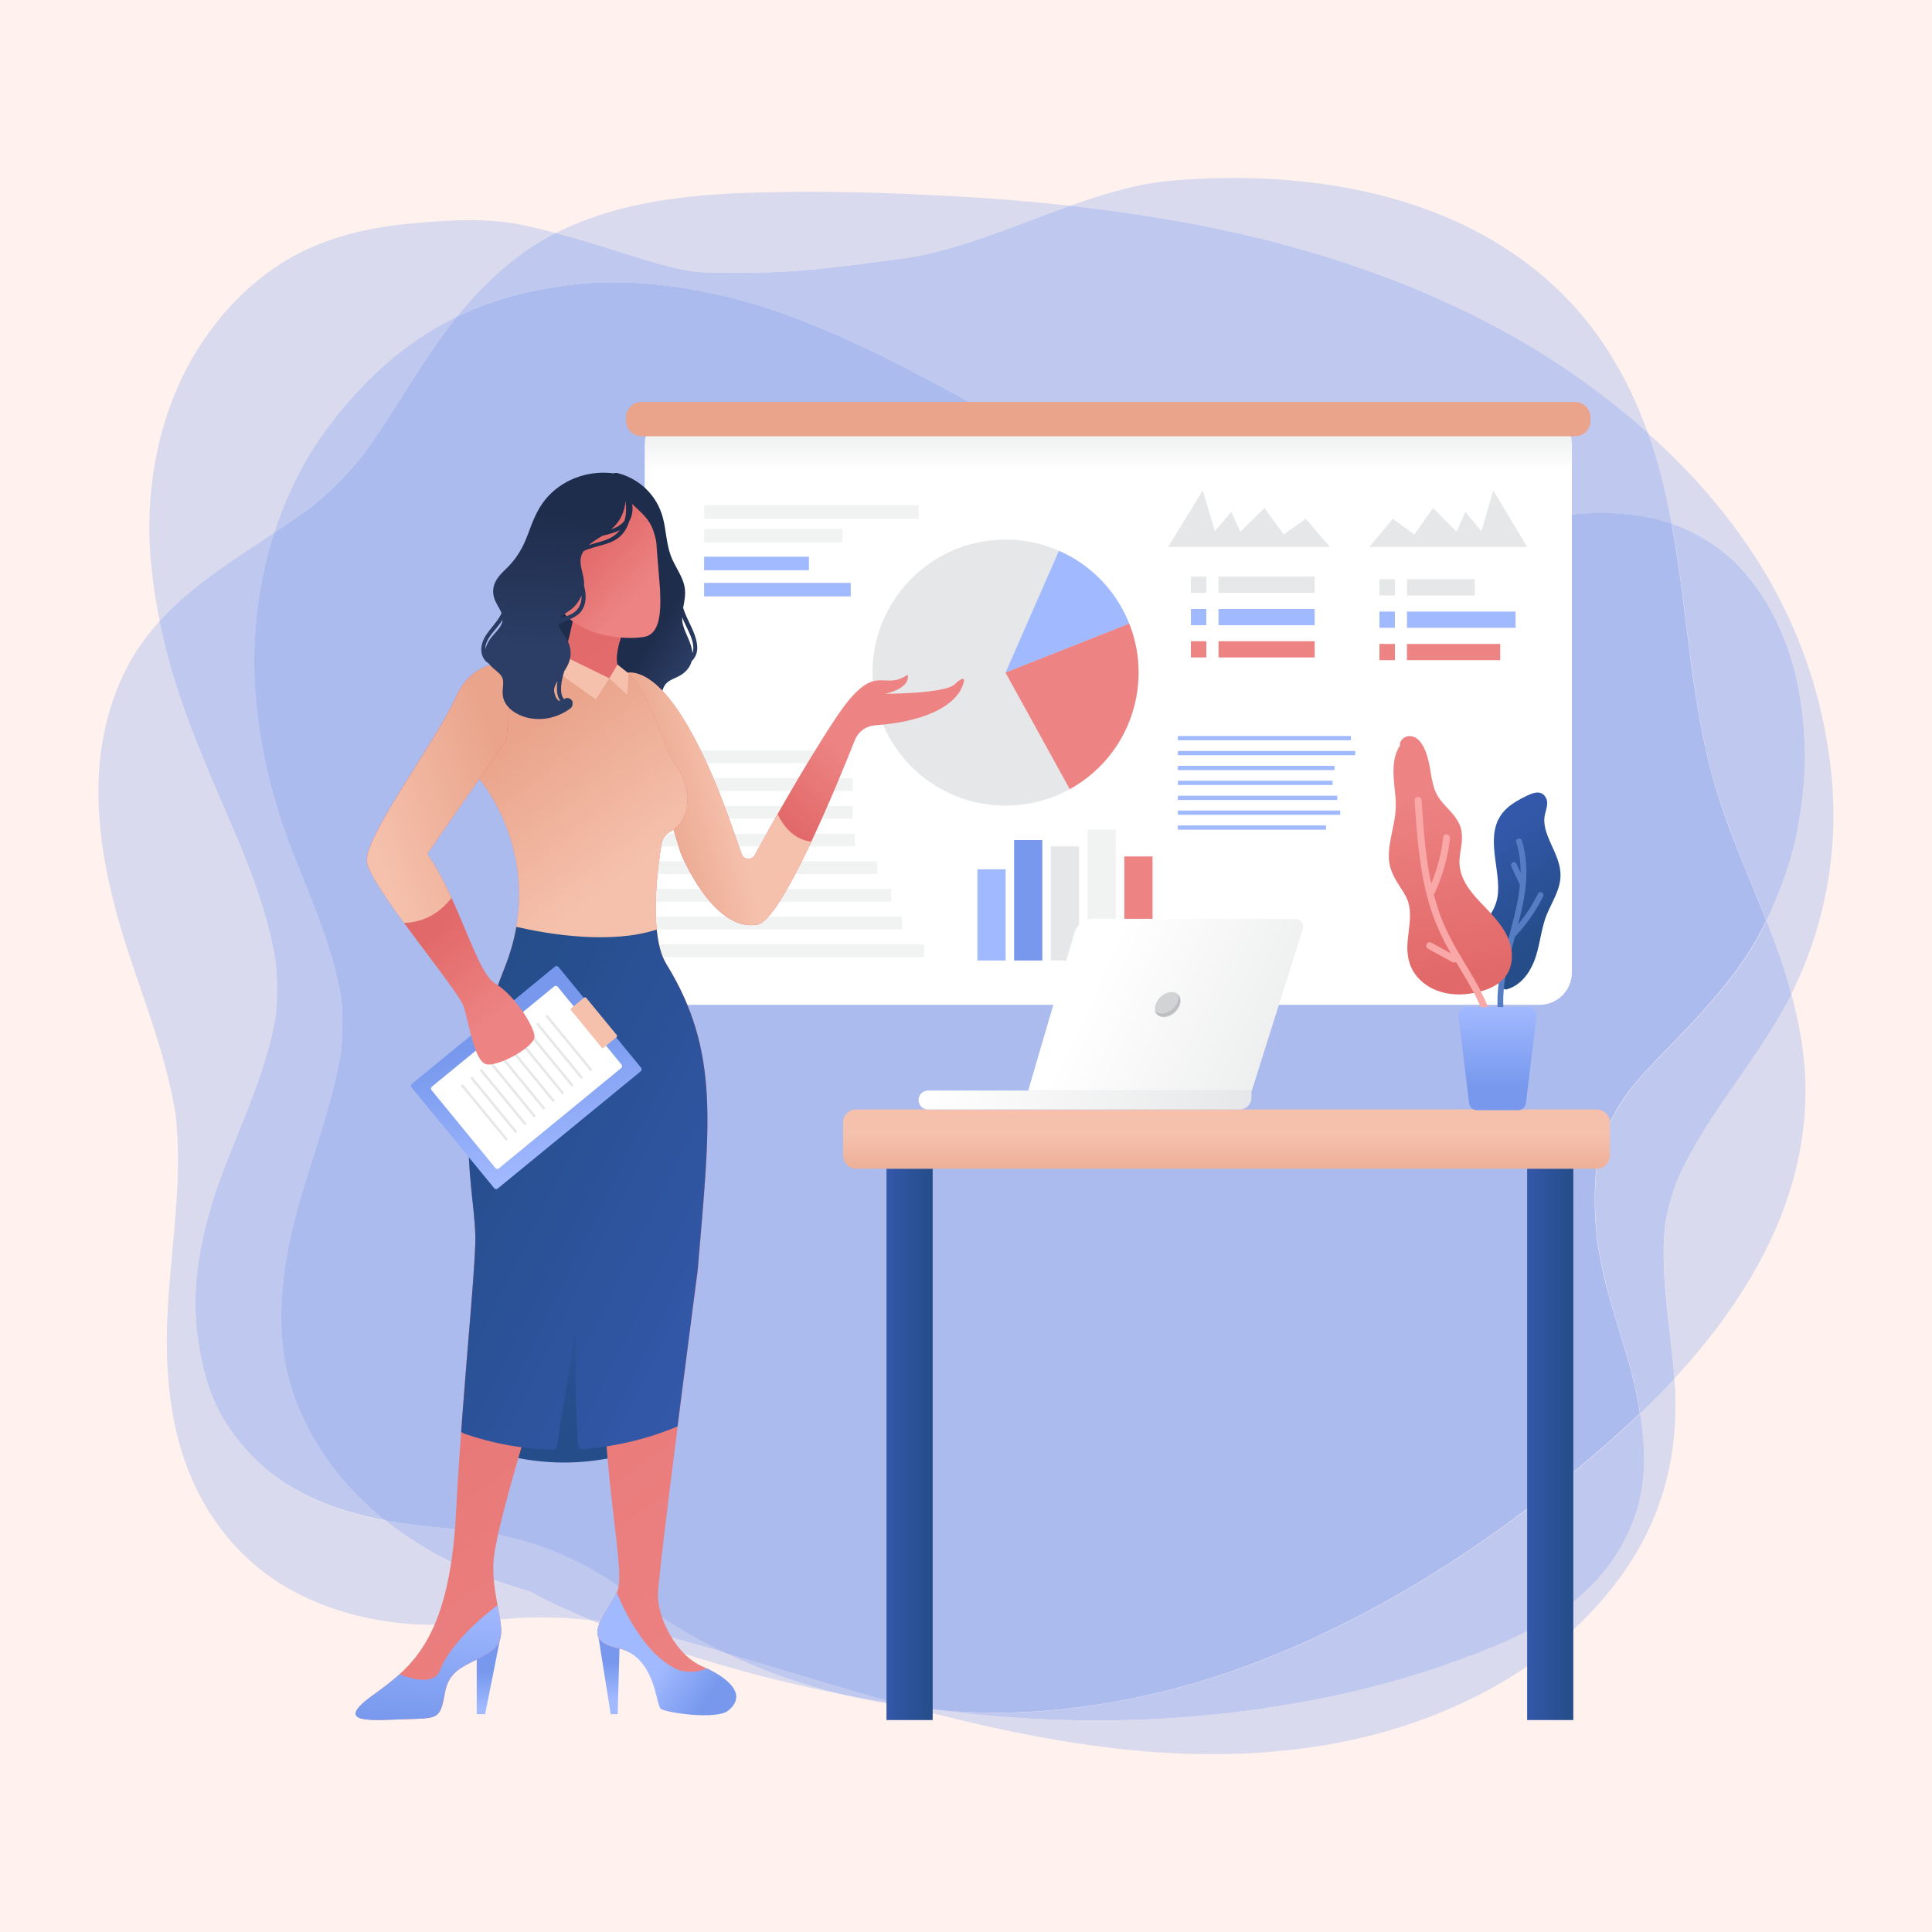
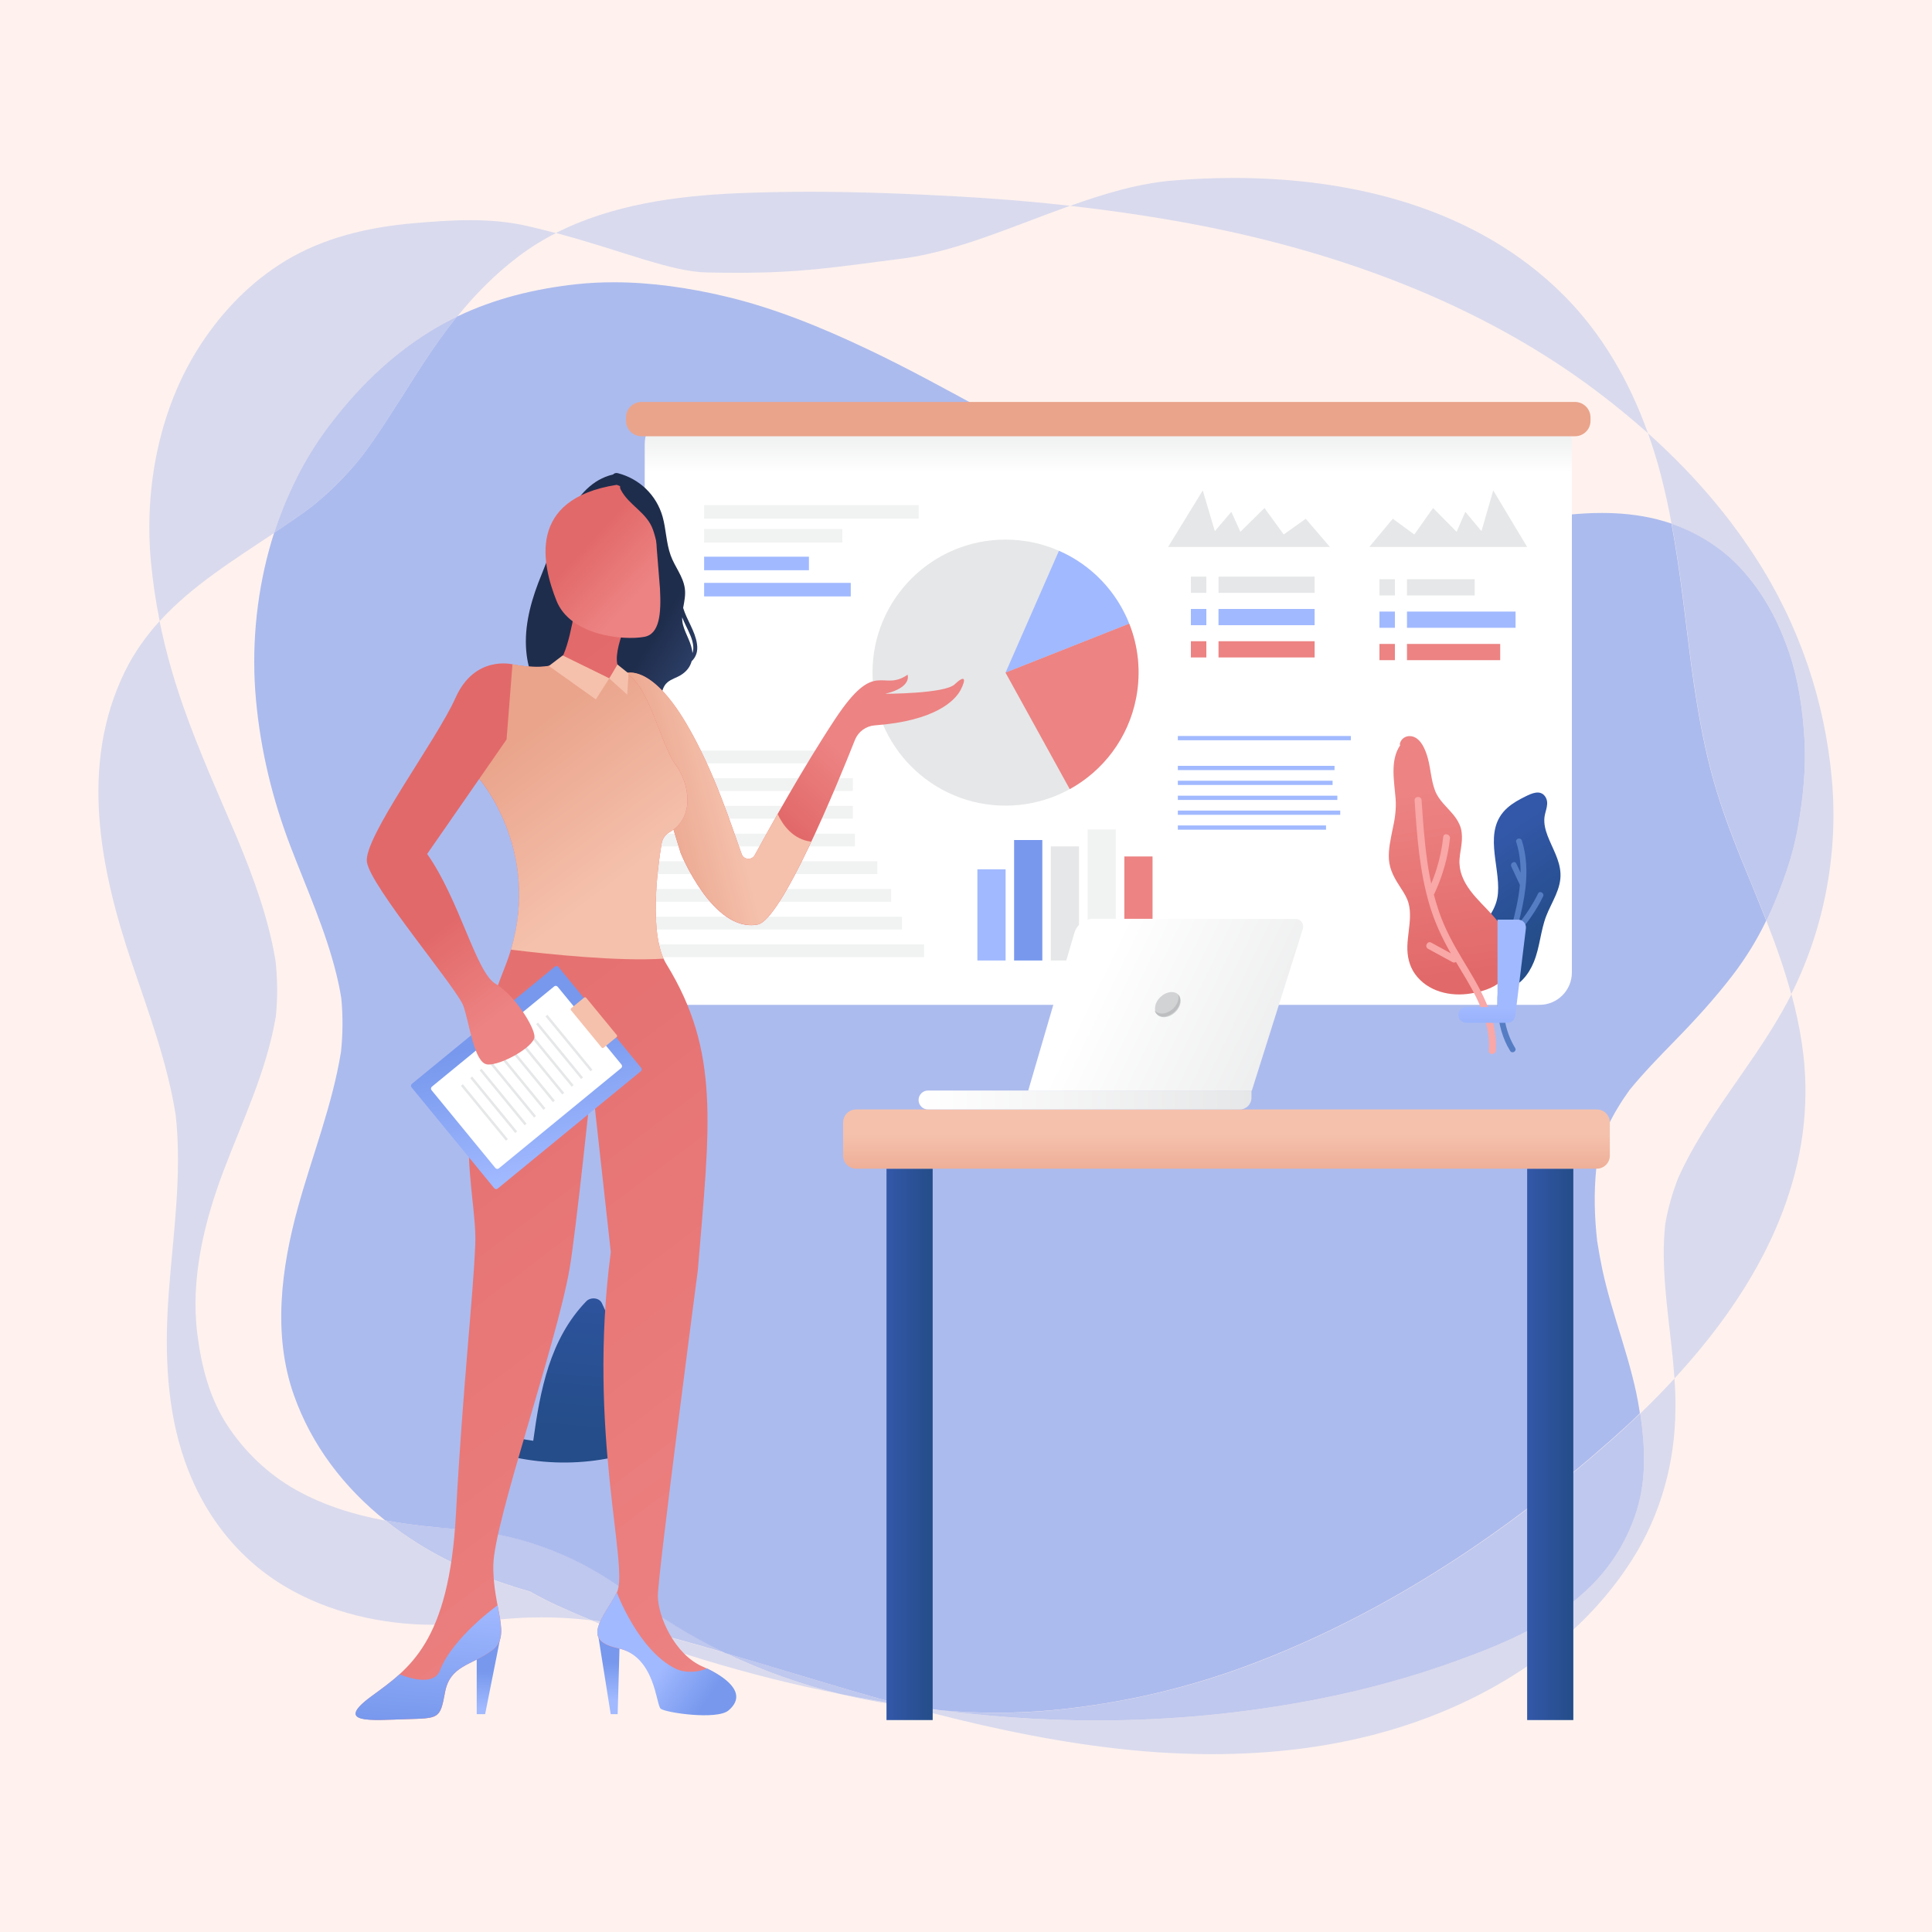
<svg xmlns="http://www.w3.org/2000/svg" version="1.1" x="0px" y="0px" width="2000px" height="2000px" viewBox="0 0 2000 2000" style="enable-background:new 0 0 2000 2000;" xml:space="preserve">
  <style type="text/css">
	.st0{fill:#FFF2EE;}
	.st1{fill:#DADAEE;}
	.st2{fill:#BFC8EE;}
	.st3{fill:#ACBBEE;}
	.st4{fill:url(#SVGID_1_);}
	.st5{fill:#EAA48C;}
	.st6{fill:#F1F2F2;}
	.st7{fill:#A1B9FF;}
	.st8{fill:#E6E7E8;}
	.st9{fill:#ED8383;}
	.st10{fill:#7798ED;}
	.st11{fill:url(#SVGID_2_);}
	.st12{fill:url(#SVGID_3_);}
	.st13{fill:url(#SVGID_4_);}
	.st14{fill:url(#SVGID_5_);}
	.st15{fill:url(#SVGID_6_);}
	.st16{fill:url(#SVGID_7_);}
	.st17{fill:url(#SVGID_8_);}
	.st18{fill:url(#SVGID_9_);}
	.st19{fill:url(#SVGID_10_);}
	.st20{fill:#F5C1AC;}
	.st21{fill:url(#SVGID_11_);}
	.st22{fill:url(#SVGID_12_);}
	.st23{fill:#FFFFFF;}
	.st24{fill:url(#SVGID_13_);}
	.st25{fill:url(#SVGID_14_);}
	.st26{fill:url(#SVGID_15_);}
	.st27{fill:url(#SVGID_16_);}
	.st28{fill:#1F2D4C;}
	.st29{fill:url(#SVGID_17_);}
	.st30{fill:url(#SVGID_18_);}
	.st31{fill:url(#SVGID_19_);}
	.st32{fill:url(#SVGID_20_);}
	.st33{fill:url(#SVGID_21_);}
	.st34{fill:url(#SVGID_22_);}
	.st35{fill:#D1D3D4;}
	.st36{fill:#BCBEC0;}
	.st37{fill:url(#SVGID_23_);}
	.st38{fill:#557DC4;}
	.st39{fill:url(#SVGID_24_);}
	.st40{fill:#F9A7A7;}
	.st41{fill:url(#SVGID_25_);}
</style>
  <g id="Layer_2">
</g>
  <g id="Layer_1">
    <g>
      <rect class="st0" width="2000" height="2000" />
      <g>
        <g>
          <path class="st1" d="M1733.4,1427.1c-11.5,12.4-23.4,24.5-35.4,36.1c4.9,33.5,6.6,67-3.6,99.9c-9.1,29.7-25.5,56.5-47.4,78.5      c-38.1,38-88.4,59.3-138.1,77.3c-47.5,17.2-96.5,30.6-146.1,40.3c-74.9,14.6-151.1,21.8-227.4,21.8c-30.3,0-60.7-1.1-90.9-3.4      c-23.5-1.8-46.9-4.1-70.3-7c-11.2-1-22.4-2.2-33.6-3.7c66.6,17.9,133.8,33,202.7,41.7c36.9,4.7,74.3,7.3,111.8,7.3      c63.4,0,126.8-7.6,187.3-25.8c98.6-29.6,191.9-87.9,247.6-176.2c29.4-46.6,44.2-100.5,44.4-155.5      C1734.6,1447.9,1734.2,1437.5,1733.4,1427.1 M165.2,643c-14,15.4-26.3,32.5-35.9,52.1c-47.4,96.8-25.7,204.6,7.3,302.1      c17.5,51.7,36.8,103.3,45.3,157.4c6.6,60.4-2.4,120.7-7,180.9c-4.3,55.3-3.5,112.7,12.9,166.2c17.8,58.2,53.6,108.4,106.2,140      c46,27.7,101.5,40.3,155,40.3c2.4,0,4.8,0,7.2-0.1c16.1-0.3,32.1-1.7,47.9-3.8c18.9-2.6,37.8-3.8,56.8-3.8      c17.1,0,34.2,1,51.2,3.1c-11.5-4.7-23-9.7-34.3-14.8c-9.8-4.5-19.4-9.4-28.7-14.7c-40.7-11.7-80.3-27.2-116.1-49.7      c-11.8-7.4-23.2-15.5-34-24.1c-32.3-6-63.8-15.6-92.8-31.9c-28.7-16.2-52.9-39.3-70.9-66.8c-18.6-28.6-26.8-61.1-31-94.4      c-7.2-57.1,7-115.8,27.1-168.9c20-52.7,44.9-104.3,54.2-160.2c1.9-19,1.7-38-0.3-56.9c-7.2-43.9-22.6-85.9-39.6-126.9      c-19.3-45.4-39.7-90.3-56-136.9C179.5,702.1,171.2,672.8,165.2,643 M1706,448.5c5,14.1,9.4,28.4,13.2,42.9      c4.4,16.8,8.1,33.8,11.2,50.9c27.1,9.4,52.7,25.5,72,46.4c23.3,25.3,39,55,49.9,87.4c9.5,28.2,13.8,58.5,15.6,88.1      c1.9,30.8-1.3,61.8-6.7,92.1c-5.4,30.1-15.6,58.3-27.7,86.3c-1.6,3.6-3.2,7.1-4.9,10.6c9.7,25,18.7,50.2,25.7,76      c34.2-68.3,48.8-145.6,42.1-221.9c-7.3-82.4-34.4-161.6-79.6-231C1785.8,528.4,1748.2,486.2,1706,448.5 M837.8,198.5      c-24.8,0-49.5,0.5-74.1,1.5c-63.7,2.7-130.8,11.9-188.2,41.2c70.2,18.7,118.2,40.1,156.9,40.9c11.3,0.2,21.7,0.3,31.3,0.3      c65,0,96.7-5.2,172.7-15c56.3-7.9,113.9-33.9,171.4-54.4c-38.9-4.4-77.9-7.5-116.9-9.7C940.1,200.5,888.9,198.5,837.8,198.5" />
          <path class="st1" d="M871,1753.9c8.5,2.1,17.1,3.9,25.6,5.6c14.6,2.9,29.3,5.3,44,7.3c-2.4-0.6-4.8-1.3-7.1-1.9      C912.6,1761.7,891.8,1758,871,1753.9 M1854.5,1029.2c-3,6-6.2,11.9-9.5,17.7c-33.3,58.9-79.6,110.2-107.6,172.1      c-6.1,15.7-10.8,31.8-13.6,48.4c-1.1,10.6-1.6,21.3-1.5,31.9c0.3,42.8,8.2,85.1,11.1,127.7c75.7-82,135-181.8,135.6-295.6      C1869.3,1096.4,1863.5,1062.4,1854.5,1029.2 M486.8,227.9c-19.7,0-39.5,1.5-59,3.2c-46.4,4.1-92.2,14.6-132.5,39      c-35.6,21.6-64.7,51.6-87.4,86.3c-42.8,65.2-58.8,147.9-51.7,224.9c1.9,20.8,5,41.3,9.1,61.7c33.4-36.6,76.9-63.5,118.7-91.4      c12.3-38.3,30.6-75.5,54.5-107.7c29.8-40.2,64.6-74.9,107.6-101.2c8.8-5.4,17.8-10.3,27-14.7c18.8-23.3,39.5-44.3,64-62.8      c12.2-9.2,25-17.1,38.4-23.9c-9.3-2.5-18.9-4.9-29-7.2C526.9,229.5,506.9,227.9,486.8,227.9 M1277.2,184.2      c-21.3,0-42.5,0.9-63.4,2.7c-35.1,2.9-70.5,13.5-106.1,26.2c40.9,4.6,81.6,10.5,122,17.9c150.4,27.8,300.7,81.5,423.7,174.4      c18.2,13.7,35.7,28.1,52.6,43.1c-18.9-53-47.1-102.6-87.1-142.7C1529.4,216,1401.3,184.2,1277.2,184.2" />
-           <path class="st2" d="M933.5,1764.9c2.4,0.6,4.8,1.3,7.1,1.9c11.2,1.5,22.3,2.8,33.6,3.7C960.6,1768.8,947,1767,933.5,1764.9       M1828.7,953.2c-9.5,19.9-21.1,38.7-34.5,56.2c-18.7,24.4-39.1,46.8-60.6,68.7c-15.9,16.3-31.8,32.5-46.2,50.2      c-8.7,12.1-16.5,24.7-22.9,38.2c-5.3,14.2-9.2,28.9-11.8,43.9c-2.5,24.8-1.8,49.8,1,74.6c1.5,9.8,3.3,19.5,5.3,29.2      c10.4,49.3,30.9,96.4,38.5,146.2c0.1,1,0.3,1.9,0.4,2.9c12.1-11.6,24-23.7,35.4-36.1c-3-42.6-10.9-84.9-11.1-127.7      c-0.1-10.7,0.4-21.3,1.5-31.9c2.8-16.6,7.5-32.7,13.6-48.4c28-61.9,74.3-113.2,107.6-172.1c3.3-5.8,6.5-11.8,9.5-17.7      C1847.5,1003.5,1838.5,978.2,1828.7,953.2 M283.9,551.5c-41.9,27.9-85.3,54.8-118.7,91.4c6,29.8,14.2,59.1,24.4,88      c16.3,46.6,36.7,91.5,56,136.9c17.1,41,32.5,83,39.6,126.9c2,19,2.2,38,0.3,56.9c-9.3,55.9-34.2,107.5-54.2,160.2      c-20.1,53.1-34.3,111.9-27.1,168.9c4.2,33.3,12.4,65.8,31,94.4c18,27.6,42.1,50.7,70.9,66.8c29,16.3,60.4,25.8,92.8,31.9      c-42.4-34-75.9-77.3-94.4-129.5c-22.3-62.8-13-132.2,4.2-194.8c14.8-53.6,35.6-105.8,44.5-160.8c1.9-18.5,2.1-36.9,0.3-55.4      c-1.4-8.2-3.1-16.4-5-24.5c-11.2-45.4-30.5-88.2-47.2-131.7c-19-49.5-31.2-99.7-36.1-152.6c-4.8-51.8-0.1-105.5,13.6-155.6      C280.3,563.2,282.1,557.3,283.9,551.5 M1107.7,213c-57.5,20.5-115.1,46.4-171.4,54.4c-76,9.9-107.7,15-172.7,15      c-9.6,0-20-0.1-31.3-0.3c-38.7-0.8-86.7-22.2-156.9-40.9c-13.4,6.8-26.2,14.7-38.4,23.9c-24.5,18.5-45.2,39.4-64,62.8      c38.8-18.7,80.7-28.9,123.8-33.6c12.8-1.4,25.7-2,38.7-2c38.8,0,78,5.8,115.4,14.7c51.2,12.1,100.3,32.3,147.7,54.8      c85.1,40.4,164.8,91.3,251.3,128.8c66.2,27.2,135.2,47.3,206,57.8c28.7,3.5,57.7,5.3,86.6,5.3c25.8,0,51.5-1.5,77.1-4.5      c46.1-6.9,92.4-18,138.9-18c18.9,0,37.9,1.8,56.8,6.5c5.1,1.3,10.2,2.8,15.2,4.5c-3.2-17.1-6.8-34-11.2-50.9      c-3.8-14.5-8.2-28.8-13.2-42.9c-16.8-15.1-34.4-29.4-52.6-43.1c-123-92.8-273.3-146.5-423.7-174.4      C1189.3,223.5,1148.6,217.6,1107.7,213" />
          <path class="st1" d="M612,1677.4c38,15.6,77,28.8,116.2,40.7c46.9,14.3,94.6,26.3,142.8,35.8c-41-9.9-81.4-24.1-119.8-42.6      c-28.7-8.4-57.5-16.5-86.4-23.9C647.4,1682.9,629.8,1679.6,612,1677.4" />
          <path class="st2" d="M398.9,1573.9c10.8,8.7,22.2,16.7,34,24.1c35.8,22.5,75.4,38,116.1,49.7c9.3,5.3,18.9,10.2,28.7,14.7      c11.3,5.2,22.7,10.1,34.3,14.8c17.8,2.2,35.4,5.5,52.8,10c28.9,7.4,57.7,15.5,86.4,23.9c-34.6-16.6-67.5-36.6-97.7-59.9      c-50.8-39.2-111.7-62.9-175.6-68c-0.4,0-0.7-0.1-1.1-0.1C450.8,1581.3,424.6,1578.7,398.9,1573.9 M1698,1463.2      c-10.1,9.7-20.3,19.1-30.6,28.2c-109,96.1-231.4,177.5-367.4,229.8c-67.1,25.8-137.1,42.1-208.6,49.1      c-19.8,1.9-39.6,2.8-59.5,2.8c-19.2,0-38.5-0.9-57.6-2.5c23.4,2.9,46.8,5.3,70.3,7c30.3,2.3,60.6,3.4,90.9,3.4      c76.2,0,152.4-7.2,227.4-21.8c49.6-9.7,98.6-23,146.1-40.3c49.7-18,100-39.3,138.1-77.3c22-21.9,38.3-48.8,47.4-78.5      C1704.6,1530.3,1702.9,1496.7,1698,1463.2 M1730.5,542.2c9,48.3,14.1,97.4,20.4,146.1c1.8,13.3,3.8,26.5,5.9,39.7      c5.1,31.1,11.6,62.1,20.8,92.2c10.3,33.5,23.7,65.8,37,98.2c4.8,11.5,9.5,23.1,14,34.8c1.7-3.5,3.3-7.1,4.9-10.6      c12.1-28,22.4-56.2,27.7-86.3c5.4-30.4,8.6-61.3,6.7-92.1c-1.8-29.5-6.1-59.9-15.6-88.1c-11-32.5-26.6-62.1-49.9-87.4      C1783.2,567.7,1757.6,551.6,1730.5,542.2" />
          <path class="st2" d="M751.2,1711.3c38.4,18.4,78.8,32.7,119.8,42.6c20.8,4.1,41.6,7.8,62.5,11c-34.3-9.3-68.4-19.4-102.6-29.7      C804.4,1727.1,777.8,1719.1,751.2,1711.3 M473,327.9c-9.2,4.4-18.2,9.3-27,14.7c-42.9,26.3-77.7,61-107.6,101.2      c-23.9,32.2-42.1,69.4-54.5,107.7c13.2-8.8,26.2-17.7,38.8-27c19.1-15.4,36.2-32.7,51.7-51.8c8.7-11.7,17-23.7,25-35.9      c18.4-28.2,35.5-57.2,55.2-84.6C460.5,343.9,466.7,335.7,473,327.9" />
          <path class="st3" d="M635.5,292.2c-13,0-25.9,0.6-38.7,2c-43.1,4.7-85,14.9-123.8,33.6c-6.4,7.9-12.5,16-18.5,24.4      c-19.6,27.4-36.7,56.4-55.2,84.6c-8,12.2-16.2,24.2-25,35.9c-15.4,19.1-32.5,36.4-51.7,51.8c-12.5,9.3-25.6,18.2-38.8,27      c-1.9,5.8-3.6,11.6-5.2,17.5c-13.7,50.1-18.4,103.9-13.6,155.6c4.9,52.9,17.1,103.1,36.1,152.6c16.7,43.5,36.1,86.3,47.2,131.7      c2,8.1,3.7,16.3,5,24.5c1.8,18.5,1.6,36.9-0.3,55.4c-8.9,55-29.7,107.2-44.5,160.8c-17.3,62.7-26.5,132.1-4.2,194.8      c18.5,52.2,52,95.5,94.4,129.5c25.7,4.8,51.9,7.4,77.8,9.4c0.4,0,0.7,0.1,1.1,0.1c63.9,5,124.8,28.8,175.6,68      c30.2,23.3,63.2,43.3,97.7,59.9c26.6,7.8,53.2,15.8,79.7,23.8c34.2,10.3,68.3,20.4,102.6,29.7c13.5,2.1,27.1,4,40.7,5.7      c19.2,1.7,38.4,2.5,57.6,2.5c19.9,0,39.7-0.9,59.5-2.8c71.5-6.9,141.5-23.3,208.6-49.1c136-52.2,258.4-133.7,367.4-229.8      c10.3-9.1,20.6-18.5,30.6-28.2c-0.1-1-0.3-1.9-0.4-2.9c-7.6-49.9-28-96.9-38.5-146.2c-2-9.7-3.8-19.4-5.3-29.2      c-2.8-24.8-3.5-49.7-1-74.6c2.6-15,6.4-29.7,11.8-43.9c6.4-13.4,14.1-26.1,22.9-38.2c14.4-17.6,30.3-33.9,46.2-50.2      c21.5-22,41.9-44.3,60.6-68.7c13.4-17.6,25-36.3,34.5-56.2c-4.5-11.7-9.3-23.2-14-34.8c-13.3-32.3-26.8-64.7-37-98.2      c-9.3-30.2-15.7-61.1-20.8-92.2c-2.2-13.2-4.1-26.5-5.9-39.7c-6.3-48.7-11.4-97.8-20.4-146.1c-5-1.7-10.1-3.2-15.2-4.5      c-19-4.7-37.9-6.5-56.8-6.5c-46.4,0-92.7,11.1-138.9,18c-25.6,3.1-51.4,4.5-77.1,4.5c-28.9,0-57.8-1.8-86.6-5.3      c-70.8-10.5-139.8-30.6-206-57.8c-86.5-37.6-166.2-88.4-251.3-128.8c-47.4-22.5-96.5-42.7-147.7-54.8      C713.5,298,674.3,292.2,635.5,292.2" />
        </g>
        <g>
          <linearGradient id="SVGID_1_" gradientUnits="userSpaceOnUse" x1="1147.312" y1="488.472" x2="1147.312" y2="455.791">
            <stop offset="0" style="stop-color:#FFFFFF" />
            <stop offset="1" style="stop-color:#F1F2F2" />
          </linearGradient>
          <path class="st4" d="M1593.7,1040.2H700.9c-18.5,0-33.5-15-33.5-33.5v-547c0-18.5,15-33.5,33.5-33.5h892.8      c18.5,0,33.5,15,33.5,33.5v547C1627.2,1025.2,1612.2,1040.2,1593.7,1040.2z" />
          <path class="st5" d="M1630.5,451.6H664.1c-8.9,0-16.1-7.2-16.1-16.1v-3.3c0-8.9,7.2-16.1,16.1-16.1h966.3      c8.9,0,16.1,7.2,16.1,16.1v3.3C1646.6,444.4,1639.4,451.6,1630.5,451.6z" />
          <g>
            <rect x="728.9" y="522.9" class="st6" width="222.1" height="14" />
            <rect x="728.9" y="547.6" class="st6" width="143.1" height="14" />
            <rect x="728.9" y="576.3" class="st7" width="108.5" height="14" />
            <rect x="728.9" y="603.4" class="st7" width="151.8" height="14" />
          </g>
          <g>
            <circle class="st8" cx="1040.9" cy="696.3" r="137.7" />
            <path class="st7" d="M1096.2,570.2l-55.3,126.2l128.1-50.7C1155.8,612.4,1130,584.9,1096.2,570.2z" />
            <path class="st9" d="M1107.4,816.9c34.5-19,60.6-52.6,68.7-94.3c5.2-26.8,2.3-53.3-7.1-77h0l-128.1,50.7L1107.4,816.9z" />
          </g>
          <g>
            <rect x="1232.8" y="596.9" class="st8" width="16" height="16.8" />
            <rect x="1232.8" y="630.4" class="st7" width="16" height="16.8" />
            <rect x="1232.8" y="663.8" class="st9" width="16" height="16.8" />
            <rect x="1261.4" y="596.9" class="st8" width="99.5" height="16.8" />
            <rect x="1261.4" y="630.4" class="st7" width="99.5" height="16.8" />
            <rect x="1261.4" y="663.8" class="st9" width="99.5" height="16.8" />
          </g>
          <polygon class="st8" points="1209.2,566.2 1245.1,507.7 1257.6,549.8 1274.7,529.8 1284,550.5 1309,525.9 1328.9,553.3       1351.7,537 1376.7,566.2     " />
          <g>
            <rect x="1428" y="599.6" class="st8" width="16" height="16.8" />
            <rect x="1428" y="633.1" class="st7" width="16" height="16.8" />
            <rect x="1428" y="666.6" class="st9" width="16" height="16.8" />
            <rect x="1456.5" y="599.6" class="st8" width="70.1" height="16.8" />
            <rect x="1456.5" y="633.1" class="st7" width="112.4" height="16.8" />
            <rect x="1456.5" y="666.6" class="st9" width="96.5" height="16.8" />
          </g>
          <polygon class="st8" points="1580.9,566.2 1545.8,507.7 1533.6,549.8 1516.9,529.8 1507.9,550.5 1483.5,525.9 1464.1,553.3       1441.8,537 1417.5,566.2     " />
          <g>
            <rect x="1219.3" y="761.9" class="st7" width="179.1" height="4.4" />
-             <rect x="1219.3" y="777.4" class="st7" width="183.6" height="4.4" />
            <rect x="1219.3" y="792.8" class="st7" width="162.2" height="4.4" />
            <rect x="1219.3" y="808.2" class="st7" width="160.2" height="4.4" />
            <rect x="1219.3" y="823.7" class="st7" width="165.1" height="4.4" />
            <rect x="1219.3" y="839.1" class="st7" width="168.1" height="4.4" />
            <rect x="1219.3" y="854.5" class="st7" width="153.4" height="4.4" />
          </g>
          <g>
            <rect x="675.4" y="777" class="st6" width="187.6" height="13.2" />
            <rect x="675.4" y="805.6" class="st6" width="207.4" height="13.2" />
            <rect x="675.4" y="834.3" class="st6" width="207.4" height="13.2" />
            <rect x="675.4" y="863" class="st6" width="209.6" height="13.2" />
            <rect x="675.4" y="891.6" class="st6" width="232.8" height="13.2" />
            <rect x="675.4" y="920.3" class="st6" width="247.1" height="13.2" />
            <rect x="675.4" y="949" class="st6" width="258.3" height="13.2" />
            <rect x="675.4" y="977.6" class="st6" width="281.2" height="13.2" />
          </g>
          <g>
            <rect x="1011.8" y="899.9" class="st7" width="29.2" height="94.4" />
            <rect x="1049.8" y="869.6" class="st10" width="29.2" height="124.7" />
            <rect x="1087.8" y="876.2" class="st8" width="29.2" height="118.1" />
            <rect x="1125.9" y="858.7" class="st6" width="29.2" height="135.6" />
            <rect x="1163.9" y="886.6" class="st9" width="29.2" height="107.7" />
          </g>
        </g>
        <g>
          <linearGradient id="SVGID_2_" gradientUnits="userSpaceOnUse" x1="723.875" y1="673.682" x2="681.809" y2="648.354">
            <stop offset="0" style="stop-color:#2C3E66" />
            <stop offset="1" style="stop-color:#1F2D4C" />
          </linearGradient>
          <path class="st11" d="M721.5,666.5c-2-13.5-10.5-24.5-14.3-37.2c1.2-6.7,2.7-13.4,1.7-20.3c-1.8-12.5-10.4-22.3-14.6-34      c-4.7-12.9-4.7-27-8.4-40.2c-6.4-22.4-23.9-39.2-46.4-45c-2.1-0.5-3.8,0.2-4.9,1.4c-21.6,4.9-36.3,22.3-46.2,41.3      c-11.7,22.7-22,47-31.2,70.9c-9.1,23.9-15.3,49.7-11.9,75.3c2.5,18.9,10.1,39,32.7,36.6c12.5-1.4,26-10.8,37.9-2.8      c9.1,6.1,14.4,16.3,23.8,22.1c14.8,9.2,36.3,7,43.3-10.8c2.5-6.3,2.5-13,8.1-17.6c4.1-3.4,9.5-4.7,13.9-7.5      c5.6-3.5,9.4-8.3,11-14.2C720.4,680.2,722.7,674.6,721.5,666.5z M709.8,647.2c3.3,7,7.5,14.6,7.9,22.5c0.1,2.4-0.2,4.5-0.9,6.4      c-0.7-10.4-6.9-18.9-9.6-28.7c-0.8-2.8-1.1-5.6-1-8.3C707.3,641.8,708.5,644.5,709.8,647.2z" />
          <linearGradient id="SVGID_3_" gradientUnits="userSpaceOnUse" x1="629.459" y1="1759.549" x2="630.109" y2="1720.57">
            <stop offset="0" style="stop-color:#A1B9FF" />
            <stop offset="1" style="stop-color:#7798ED" />
          </linearGradient>
          <polygon class="st12" points="619.6,1695.2 632.2,1774.5 639.4,1774.5 641.3,1706.6     " />
          <linearGradient id="SVGID_4_" gradientUnits="userSpaceOnUse" x1="504.358" y1="1768.69" x2="504.99" y2="1730.807">
            <stop offset="0" style="stop-color:#A1B9FF" />
            <stop offset="1" style="stop-color:#7798ED" />
          </linearGradient>
          <polygon class="st13" points="517.4,1698.1 502.2,1774.5 493.5,1774.5 493.5,1711.3     " />
          <linearGradient id="SVGID_5_" gradientUnits="userSpaceOnUse" x1="811.395" y1="724.339" x2="749.253" y2="792.705">
            <stop offset="0" style="stop-color:#ED8383" />
            <stop offset="1" style="stop-color:#E26969" />
          </linearGradient>
          <path class="st14" d="M647.9,697c0,0,25.5-10.7,62.5,52c29.6,50.1,47.3,107.7,57.4,135.2c2.2,6,10.5,6.6,13.5,1      c15-27.5,50.9-92,83.2-140.8c42.1-63.7,48.3-27.5,75-45.9c0,0,5.1,13-23.1,19.7c0,0,61.7,0,71.9-9.8c10.3-9.8,12.3-6.2,6.2,5.7      c-5.7,11-26.2,32.2-89,36.8c-9.1,0.7-17,6.5-20.4,14.9c-18.1,45.8-75.9,186.6-100.8,191.3c-46.2,8.8-79.7-74.1-79.7-74.1      L647.9,697z" />
          <linearGradient id="SVGID_6_" gradientUnits="userSpaceOnUse" x1="753.566" y1="817.679" x2="670.69" y2="838.441">
            <stop offset="0" style="stop-color:#F5C1AC" />
            <stop offset="1" style="stop-color:#EAA48C" />
          </linearGradient>
          <path class="st15" d="M805,842.7c-9.9,17.4-18.2,32.4-23.7,42.4c-3.1,5.6-11.3,5-13.5-1c-10.1-27.4-27.9-85.1-57.4-135.2      c-37-62.7-62.5-52-62.5-52l56.7,186c0,0,33.6,82.8,79.7,74.1c13-2.5,35-42,55.5-85.7C821.2,869.1,810.6,854.6,805,842.7z" />
          <linearGradient id="SVGID_7_" gradientUnits="userSpaceOnUse" x1="595.626" y1="1251.283" x2="576.781" y2="1484.564">
            <stop offset="0" style="stop-color:#3358A9" />
            <stop offset="1" style="stop-color:#244D89" />
          </linearGradient>
          <path class="st16" d="M674.9,1486.7c-13.5-47.2-30.9-93.1-51.8-137.6c-2.8-6-11.8-6.5-16.1-2.1c-37.9,39.1-47.9,92.5-55,144.5      c-20-2.8-39.7-8.3-58.5-16.6c-12-5.3-22.5,12.4-10.4,17.7c58.3,25.8,124.8,28.7,184.7,6.4c0.6-0.2,1.1-0.5,1.6-0.8      C673.6,1496.5,676.6,1492.3,674.9,1486.7z" />
          <linearGradient id="SVGID_8_" gradientUnits="userSpaceOnUse" x1="867.371" y1="1679.019" x2="259.102" y2="871.611">
            <stop offset="0" style="stop-color:#ED8383" />
            <stop offset="1" style="stop-color:#E26969" />
          </linearGradient>
          <path class="st17" d="M652.8,635.3c0,0-26.6,53-7.2,60.6c26.1,10.3,37.9,74.5,53.4,95.1c14.4,19.2,21.4,54.9-6.2,70.7      c-4.2,2.4-7.1,6.7-7.9,11.5c-4.1,24.4-13.7,94.6,5,124.9c55.8,90.8,44.9,166.8,32.5,316.9c0,0-41.5,315.5-41.4,337.1      c0.1,21.6,17.7,60.9,46.5,73.2s41.9,31.8,27.5,37.9c-14.4,6.2-66.8,0.5-71.9-3.6c-5.1-4.1-4.6-45.2-43.7-53.4      c-39.1-8.2-14.2-31.9-0.9-57.6s-30.9-165.5-6.2-352.5L612.6,1118c0,0-16.3,156.7-23,195.5c-13.4,77.4-77.9,261-78.9,306.2      c-1,45.2,20,73.7-1.6,89.1c-21.6,15.4-43.3,15.4-48.4,43.2c-5.1,27.7-6.2,26.7-41.1,27.7s-74.2,5.1-35.2-23.6      c39.1-28.8,80.4-55.2,87.6-188.8s17.9-225.1,20-279.5s-30.8-132.6,30.5-286.3c45.2-113.3-26.4-195.3-26.4-195.3l34.4-118.5      c0,0,39.1,8.2,49.3-4.1s17.5-66.8,17.5-66.8L652.8,635.3z" />
          <linearGradient id="SVGID_9_" gradientUnits="userSpaceOnUse" x1="508.291" y1="1163.673" x2="462.891" y2="1103.409" gradientTransform="matrix(0.958 -0.173 0.173 0.953 -25.837 -408.623)">
            <stop offset="0" style="stop-color:#ED8383" />
            <stop offset="1" style="stop-color:#E26969" />
          </linearGradient>
          <path class="st18" d="M666.8,659.3c16-2.8,17.8-23.9,16.4-50l-2.5-31.1c-0.6-6.7-1.1-13.4-1.4-19.9c-2.2-44-40.9-56.4-40.9-56.4      c-93.5,14.7-76.9,83.3-62.4,119.8C590.5,658.3,645.7,663.1,666.8,659.3z" />
          <linearGradient id="SVGID_10_" gradientUnits="userSpaceOnUse" x1="642.533" y1="909.447" x2="534.794" y2="766.436">
            <stop offset="0" style="stop-color:#F5C1AC" />
            <stop offset="1" style="stop-color:#EAA48C" />
          </linearGradient>
          <path class="st19" d="M528.9,983.1c38.7,4.7,110.9,12.3,158,9.3c-14.5-32.6-5.8-96.2-2-119.2c0.8-4.8,3.6-9.1,7.9-11.5      c27.6-15.8,20.6-51.5,6.2-70.7c-15.4-20.6-27.2-84.8-53.4-95.1c-3.5-1.4-5.5-4.2-6.4-8c-1.1,6.3-8.6,14.3-8.6,14.3      s-38.6-19.5-48.6-22c-0.7,1.3-1.4,2.4-2.2,3.3c-10.3,12.3-49.3,4.1-49.3,4.1l-34.4,118.5C496.1,806.2,559.9,879.4,528.9,983.1z" />
          <polygon class="st20" points="568.2,689.4 582.5,678.5 630.7,702.3 616.8,724     " />
          <polygon class="st20" points="630.7,702.3 639.2,687.9 650.7,697.1 649.3,719.1     " />
          <linearGradient id="SVGID_11_" gradientUnits="userSpaceOnUse" x1="778.338" y1="1321.223" x2="438.657" y2="1153.275">
            <stop offset="0" style="stop-color:#3358A9" />
            <stop offset="1" style="stop-color:#244D89" />
          </linearGradient>
-           <path class="st21" d="M689.8,998.1c-5.6-9.1-8.6-21.8-10-35.8c-47.5,15.4-110.6,5.1-145.3-2.8c-2.4,13.4-6.2,27.5-12,42.1      c-61.4,153.8-28.5,231.9-30.5,286.3c-1.5,38.5-7.2,95.5-13,172.7l-1.6,21.8c1,0.7,2.1,1.3,3.4,1.8      c29.7,10.3,60.6,15.8,91.6,16.6c2.2,0.1,4-1.5,4.3-3.7c3.9-27,19-120.7,19-119.2c0,1.5-0.5,92,2.9,118.5      c0.3,2.2,2.3,3.9,4.5,3.7c33.6-2.5,66.8-10.3,98.3-23.5l2.8-22.4c9.4-73.5,18-139.3,18-139.3      C734.7,1164.9,745.7,1088.8,689.8,998.1z" />
          <g>
            <linearGradient id="SVGID_12_" gradientUnits="userSpaceOnUse" x1="1113.339" y1="1111.053" x2="985.923" y2="1048.055" gradientTransform="matrix(0.634 0.773 -0.773 0.634 721.091 -351.428)">
              <stop offset="0" style="stop-color:#A1B9FF" />
              <stop offset="1" style="stop-color:#7798ED" />
            </linearGradient>
            <path class="st22" d="M511.6,1230L426,1125.6c-0.9-1.1-0.7-2.7,0.4-3.6l148.1-121.4c1.1-0.9,2.7-0.7,3.6,0.4l85.6,104.4       c0.9,1.1,0.7,2.7-0.4,3.6l-148.1,121.4C514.1,1231.3,512.5,1231.1,511.6,1230z" />
            <path class="st23" d="M512.8,1209.1l-66.1-80.6c-0.9-1.1-0.7-2.7,0.4-3.6l126.6-103.8c1.1-0.9,2.7-0.7,3.6,0.4l66.1,80.6       c0.9,1.1,0.7,2.7-0.4,3.6l-126.6,103.8C515.3,1210.4,513.7,1210.2,512.8,1209.1z" />
            <path class="st20" d="M622.8,1084.4l-31.7-38.6c-0.5-0.6-0.4-1.6,0.2-2.1l13.4-11c0.6-0.5,1.6-0.4,2.1,0.2l31.7,38.6       c0.5,0.6,0.4,1.6-0.2,2.1l-13.4,11C624.3,1085.2,623.3,1085.1,622.8,1084.4z" />
            <rect x="551.8" y="1078.6" transform="matrix(0.634 0.773 -0.773 0.634 1050.601 -59.86)" class="st8" width="73.5" height="2.6" />
            <rect x="542.1" y="1086.6" transform="matrix(0.634 0.773 -0.773 0.634 1053.21 -49.409)" class="st8" width="73.5" height="2.6" />
            <rect x="532.3" y="1094.6" transform="matrix(0.634 0.773 -0.773 0.634 1055.818 -38.958)" class="st8" width="73.5" height="2.6" />
            <rect x="522.6" y="1102.6" transform="matrix(0.634 0.773 -0.773 0.634 1058.426 -28.507)" class="st8" width="73.5" height="2.6" />
            <rect x="512.9" y="1110.5" transform="matrix(0.634 0.773 -0.773 0.634 1061.035 -18.056)" class="st8" width="73.5" height="2.6" />
            <rect x="503.1" y="1118.5" transform="matrix(0.634 0.773 -0.773 0.634 1063.643 -7.605)" class="st8" width="73.5" height="2.6" />
            <rect x="493.4" y="1126.5" transform="matrix(0.634 0.773 -0.773 0.634 1066.251 2.846)" class="st8" width="73.5" height="2.6" />
            <rect x="483.6" y="1134.5" transform="matrix(0.634 0.773 -0.773 0.634 1068.86 13.297)" class="st8" width="73.5" height="2.6" />
            <rect x="473.9" y="1142.5" transform="matrix(0.634 0.773 -0.773 0.634 1071.468 23.748)" class="st8" width="73.5" height="2.6" />
            <rect x="464.2" y="1150.4" transform="matrix(0.634 0.773 -0.773 0.634 1074.076 34.199)" class="st8" width="73.5" height="2.6" />
          </g>
          <linearGradient id="SVGID_13_" gradientUnits="userSpaceOnUse" x1="590.818" y1="994.353" x2="526.231" y2="908.621">
            <stop offset="0" style="stop-color:#ED8383" />
            <stop offset="1" style="stop-color:#E26969" />
          </linearGradient>
          <path class="st24" d="M530.5,687.7c0,0-39.1-9.9-58.9,34.6c-19.9,44.5-95.2,144.6-91.8,169.9s93.9,131.5,100,149.4      c6.2,17.8,11,58.9,24.7,60.3s48.9-18.5,48.8-28.8c-0.1-10.3-20.7-43.2-40.5-54.8c-19.9-11.6-37-86.5-70.6-134.3l82.2-118.5      L530.5,687.7z" />
          <linearGradient id="SVGID_14_" gradientUnits="userSpaceOnUse" x1="379.722" y1="851.032" x2="522.86" y2="803.447">
            <stop offset="0" style="stop-color:#F5C1AC" />
            <stop offset="1" style="stop-color:#EAA48C" />
          </linearGradient>
-           <path class="st25" d="M418.2,955.4c14-0.4,33.4-5.4,49.2-25.9c-7.4-16-15.6-31.9-25.2-45.5l82.2-118.5l6.2-77.8      c0,0-39.1-9.9-58.9,34.6s-95.2,144.6-91.8,169.9C381.3,903,398.5,928.4,418.2,955.4z" />
          <linearGradient id="SVGID_15_" gradientUnits="userSpaceOnUse" x1="449.562" y1="1656.571" x2="439.194" y2="1784.922">
            <stop offset="0" style="stop-color:#A1B9FF" />
            <stop offset="1" style="stop-color:#7798ED" />
          </linearGradient>
          <path class="st26" d="M455.4,1729.3c-7.4,19.1-41.8,3.9-41.8,3.9c-9.5,8.7-19.5,15.7-29.3,22.9c-39.1,28.8,0.2,24.7,35.2,23.6      s36,0,41.1-27.7c5.1-27.7,26.8-27.7,48.4-43.2c13.9-9.9,10.1-25.3,6-47C515,1661.9,468.8,1694.8,455.4,1729.3z" />
          <linearGradient id="SVGID_16_" gradientUnits="userSpaceOnUse" x1="685.547" y1="1725.333" x2="733.514" y2="1758.098">
            <stop offset="0" style="stop-color:#A1B9FF" />
            <stop offset="1" style="stop-color:#7798ED" />
          </linearGradient>
          <path class="st27" d="M684,1768.9c5.1,4.1,58.3,11.9,70.2,1.7c18-15.3,3.3-31.1-22.4-43.5c-7,3.6-21.6,5.5-32,0.5      c-38.8-18.5-61.3-79.1-61.3-79.1c-13.3,25.7-38.2,49.3,0.9,57.6S678.9,1764.8,684,1768.9z" />
          <path class="st28" d="M642.5,506.7c8.5,16.6,27.1,23.5,33.5,41.8c6,17.2,6.3,35.5,14.6,51.9c3,5.9,11.9,0.7,8.9-5.2      c-8.5-16.8-8-36.3-15.2-53.5c-3.1-7.4-7.4-13.8-13.3-19.3c-7.1-6.7-15.1-12-19.7-20.9C648.4,495.6,639.5,500.8,642.5,506.7      L642.5,506.7z" />
          <linearGradient id="SVGID_17_" gradientUnits="userSpaceOnUse" x1="572.271" y1="671.44" x2="580.321" y2="531.596">
            <stop offset="0" style="stop-color:#2C3E66" />
            <stop offset="1" style="stop-color:#1F2D4C" />
          </linearGradient>
-           <path class="st29" d="M649.3,506.5c-0.8-2.8-1.7-5.6-2.7-8.3c-0.5-1.3-1.8-1.6-2.8-1.2c-0.2-0.4-0.5-0.8-0.7-1.2      c-0.6-1.3-1.3-2.5-2-3.8c-1.5-2.5-4-2.8-6-1.9c-0.2-0.1-0.5-0.1-0.8-0.2c-26.1-3.1-52.8,6.6-69.7,27.1      c-8.9,10.8-13.5,23.7-18.3,36.6c-5.6,14.9-12.4,25.9-24,36.8c-7.9,7.4-13.9,16-11.1,27.3c1.5,6.2,5.6,11.2,8,17      c-5.6,12.7-19.3,21.1-20.9,35.6c-0.7,6.9,2.2,13.4,7.6,16.5c3,4,7.1,6.8,10.7,10.2c7.3,6.8,3,13.4,3.8,22.1      c1.2,13.7,15.3,21.9,27.6,24.3c15,2.9,30.3-1,42.5-10.1c1.6-1.2,2.2-2.8,2.1-4.4c1.5-4.1-4.5-8.6-8.7-5.1      c-5.6-6.5-2.5-20.5,0.3-29.1c1.5-2.4,3-4.8,4.1-7.4c3.7-8.6,3.1-16.9-1.3-25.1c-2.5-4.7-7.6-9.7-8.6-15.1      c-0.1-0.3-0.1-0.7-0.1-1c7.8-3.9,18.2-6.5,23.2-13.1c6-7.9,5.4-17.6,3.1-26.8c0.9-12.6-8.3-24.2-0.5-35.7      c13.4-6.5,30.9-5.9,41-18.6c3-3.8,5-7.9,6.2-12.1C657.5,529,654.6,517.1,649.3,506.5z M503.2,666.4c2.2-6.8,7.4-12.1,11.8-17.5      c2-2.4,3.7-4.8,5.3-7.4c-0.4,5.8-4.6,10.2-9,15.1c-4.1,4.6-7.7,9.9-8.8,15.5C502.3,670.2,502.6,668.2,503.2,666.4z M647.5,518.5      c1,7.1,0.9,14.1-1,20.4c-2.5,3.5-6.5,6.4-12.3,8.6c-0.5,0.2-1,0.3-1.5,0.5c0.2-0.2,0.5-0.4,0.7-0.6      C642.1,539.7,646.8,529.3,647.5,518.5z M573.6,714.3c0-2.8,1.8-6.3,3.5-9c-1.1,7.4-0.9,15.1,2.9,20.3      C575.8,725.7,573.6,717.8,573.6,714.3z M599.3,628.4c-4.2,7.6-12.4,9.1-19.8,12c2.7-4.2,8.6-6.9,12.3-10      c4.6-3.8,8.1-8.6,10.2-14.1C602.2,620.5,601.5,624.6,599.3,628.4z M626.4,559.2c-5.7,2-11.4,3.3-16.9,5.1      c4.2-3.7,9.1-6.6,13.9-9.6c6.4-1.6,12.8-3,18.3-6C638.3,553.1,633.4,556.8,626.4,559.2z" />
        </g>
        <g>
          <linearGradient id="SVGID_18_" gradientUnits="userSpaceOnUse" x1="917.686" y1="1495.173" x2="965.509" y2="1495.173">
            <stop offset="0" style="stop-color:#3358A9" />
            <stop offset="1" style="stop-color:#244D89" />
          </linearGradient>
          <rect x="917.7" y="1209.8" class="st30" width="47.8" height="570.8" />
          <linearGradient id="SVGID_19_" gradientUnits="userSpaceOnUse" x1="1580.85" y1="1495.173" x2="1628.673" y2="1495.173">
            <stop offset="0" style="stop-color:#3358A9" />
            <stop offset="1" style="stop-color:#244D89" />
          </linearGradient>
          <rect x="1580.9" y="1209.8" class="st31" width="47.8" height="570.8" />
          <linearGradient id="SVGID_20_" gradientUnits="userSpaceOnUse" x1="1269.651" y1="1174.537" x2="1269.651" y2="1231.328">
            <stop offset="0" style="stop-color:#F5C1AC" />
            <stop offset="1" style="stop-color:#EAA48C" />
          </linearGradient>
          <path class="st32" d="M1653,1209.8H886.3c-7.5,0-13.5-6-13.5-13.5V1162c0-7.5,6-13.5,13.5-13.5H1653c7.5,0,13.5,6,13.5,13.5      v34.3C1666.5,1203.7,1660.5,1209.8,1653,1209.8z" />
          <g>
            <linearGradient id="SVGID_21_" gradientUnits="userSpaceOnUse" x1="950.864" y1="1138.713" x2="1295.512" y2="1138.713">
              <stop offset="0" style="stop-color:#FFFFFF" />
              <stop offset="1" style="stop-color:#E6E7E8" />
            </linearGradient>
            <path class="st33" d="M960.7,1148.5h322.7c6.7,0,12.1-5.4,12.1-12.1v-7.5H960.7c-5.4,0-9.8,4.4-9.8,9.8l0,0       C950.9,1144.1,955.2,1148.5,960.7,1148.5z" />
            <linearGradient id="SVGID_22_" gradientUnits="userSpaceOnUse" x1="1137.361" y1="1008.144" x2="1393.807" y2="1131.725">
              <stop offset="0" style="stop-color:#FFFFFF" />
              <stop offset="1" style="stop-color:#E6E7E8" />
            </linearGradient>
            <path class="st34" d="M1341.2,951.3l-209.5-0.2c-9,0-16.9,5.9-19.5,14.6l-47.8,163.3h231.5l52.8-167.4       C1350.3,956.5,1346.5,951.3,1341.2,951.3z" />
            <ellipse transform="matrix(0.73 -0.684 0.684 0.73 -384.071 1107.71)" class="st35" cx="1208.3" cy="1039.4" rx="15" ry="11" />
            <path class="st36" d="M1219.3,1036.6c-2.4,7.2-10,12.9-17,12.6c-3.1-0.1-5.5-1.3-7-3.3c1,3.8,4.1,6.3,8.6,6.5       c6.9,0.2,14.5-5.4,17-12.6c1.4-4,0.8-7.7-1.1-10.2C1220.2,1031.7,1220.1,1034,1219.3,1036.6z" />
          </g>
          <g>
            <g>
              <linearGradient id="SVGID_23_" gradientUnits="userSpaceOnUse" x1="1512.146" y1="830.215" x2="1613.935" y2="975.455">
                <stop offset="0.283" style="stop-color:#3358A9" />
                <stop offset="0.931" style="stop-color:#244D89" />
              </linearGradient>
              <path class="st37" d="M1543,946.5c-4.2,6.8-8.7,13.6-9.9,21.7c-2.5,16.6,5.9,31.8,15.7,44.5c2.3,3,4.7,5.8,7.1,8.7        c0.1,1.7,1.5,3.4,3.7,2.8c13.7-3.7,22.9-15.5,28.1-28.1c6.4-15.4,7-32.5,13-48c5.6-14.4,15.5-27.9,14.7-44        c-0.7-14-8.4-26-13.3-38.8c-2.3-6.1-4-12.5-3.3-19.1c0.8-7.2,5.5-14.8,0.7-21.7c-5.1-7.3-13.9-3.2-20.2-0.1        c-6.7,3.3-13.3,6.9-18.9,11.9c-25.9,23.1-7.4,59.3-9.7,88.2C1550.1,932.6,1547.3,939.7,1543,946.5z" />
              <path class="st38" d="M1558,985.3c-1.3-2.8-2.8-5.4-4.5-8c-2.1-3.2-7.3-0.2-5.2,3c3.2,4.8,5.6,9.9,7.1,15.4        c-3.7,16.2-6.1,32.7-5,49.5c1.1,15,4.9,29.8,12.9,42.7c2,3.3,7.2,0.3,5.2-3c-14.4-23.2-14.3-51.9-9.4-78        c0.5-2.6,1-5.2,1.6-7.8c0.8-0.6,1.3-1.7,1-3c0-0.2-0.1-0.4-0.1-0.6c2-8.8,4.4-17.5,6.8-26.2c0.3-0.2,0.6-0.4,0.9-0.7        c11.3-12.1,20.8-25.8,28.1-40.6c1.7-3.4-3.5-6.5-5.2-3c-5.6,11.4-12.5,22-20.6,31.8c3.3-12.5,6.1-25,7.6-37.9        c1.8-16.3,1.2-33.1-3.8-48.8c-1.2-3.7-6.9-2.1-5.8,1.6c3.3,10.4,4.6,21,4.5,31.7c-1.5-3.1-2.9-6.3-4.4-9.4        c-1.6-3.5-6.8-0.5-5.2,3c3,6.4,5.9,12.7,8.9,19.1c-1.4,14.7-4.9,29.3-8.7,43.4C1562.7,968,1560.2,976.6,1558,985.3z" />
            </g>
            <g>
              <linearGradient id="SVGID_24_" gradientUnits="userSpaceOnUse" x1="1474.282" y1="742.873" x2="1511.161" y2="1007.851">
                <stop offset="0.283" style="stop-color:#ED8383" />
                <stop offset="1" style="stop-color:#E26969" />
              </linearGradient>
              <path class="st39" d="M1437.8,889.7c0.8,11.4,6.4,20.5,12.5,29.9c3.1,4.7,6.1,9.5,7.7,15c1.4,4.8,1.7,9.8,1.6,14.8        c-0.3,10.1-2.4,20-2.7,30c-0.3,10.3,1.9,20.5,8,29c13.2,18.2,36.7,23.6,57.9,20c10.9-1.8,22.4-5.1,30.9-12.4        c7.6-6.5,11.3-15.8,11.4-25.6c0.3-22.9-16.6-39.6-31.3-54.9c-8.1-8.5-16.3-17.8-20.4-29c-2-5.4-2.9-11-2.5-16.8        c0.3-5.4,1.5-10.6,2.1-16c0.6-5.4,0.7-10.9-0.7-16.2c-1.4-5-4.1-9.5-7.4-13.6c-6.8-8.4-15.5-15.3-19.4-25.6        c-4-10.6-4.4-22.1-7.3-32.9c-2.3-8.8-7.7-23.1-18.7-23.4c-4.7-0.1-8.8,2.7-10.2,7.2c-0.3,0.9-0.2,1.8,0.1,2.4        c-10.6,15.5-6.1,37.2-4.7,54.9c0.9,11.3-0.8,21.9-3.3,33C1439.5,869.3,1437.1,879.5,1437.8,889.7z" />
              <path class="st40" d="M1501,867.9c0.5-4.6-6.6-6.1-7-1.5c-1.8,16.6-5.9,32.9-12.4,48.3c-1.8-8.1-3.2-16.4-4.3-24.6        c-2.9-20.5-4.3-41.2-5.7-61.8c-0.3-4.6-7.5-4.3-7.2,0.3c2.4,36.4,5,73.3,15.5,108.4c5.2,17.4,12.7,33.7,21.7,49.4        c0.1,0.2,0.2,0.3,0.3,0.5c-6.8-3.7-13.5-7.4-20.3-11.1c-4.1-2.2-7.3,4.2-3.3,6.4c8.4,4.6,16.9,9.2,25.3,13.8        c1.4,0.7,2.6,0.5,3.6-0.2c7.3,12.2,14.9,24.3,21.2,37.1c8.3,17.1,14.1,35.7,12.9,54.9c-0.3,4.6,6.9,4.3,7.2-0.3        c2.1-35.2-17.6-66.2-35-95.1c-9.3-15.5-17.9-31.3-23.8-48.5c-2-5.9-3.8-11.9-5.4-17.9c0.2-0.2,0.4-0.5,0.6-0.9        C1493.3,907,1498.9,887.7,1501,867.9z" />
            </g>
            <linearGradient id="SVGID_25_" gradientUnits="userSpaceOnUse" x1="1550.227" y1="1042.475" x2="1550.227" y2="1125.754">
              <stop offset="0" style="stop-color:#A1B9FF" />
              <stop offset="1" style="stop-color:#7798ED" />
            </linearGradient>
-             <path class="st41" d="M1550.2,1042.5h-32.3c-4.9,0-8.7,4.3-8.1,9.1l11,90.5c0.5,4.1,4,7.2,8.1,7.2h21.3h21.3       c4.1,0,7.6-3.1,8.1-7.2l11-90.5c0.6-4.9-3.2-9.1-8.1-9.1H1550.2z" />
+             <path class="st41" d="M1550.2,1042.5h-32.3c-4.9,0-8.7,4.3-8.1,9.1c0.5,4.1,4,7.2,8.1,7.2h21.3h21.3       c4.1,0,7.6-3.1,8.1-7.2l11-90.5c0.6-4.9-3.2-9.1-8.1-9.1H1550.2z" />
          </g>
        </g>
      </g>
    </g>
  </g>
</svg>